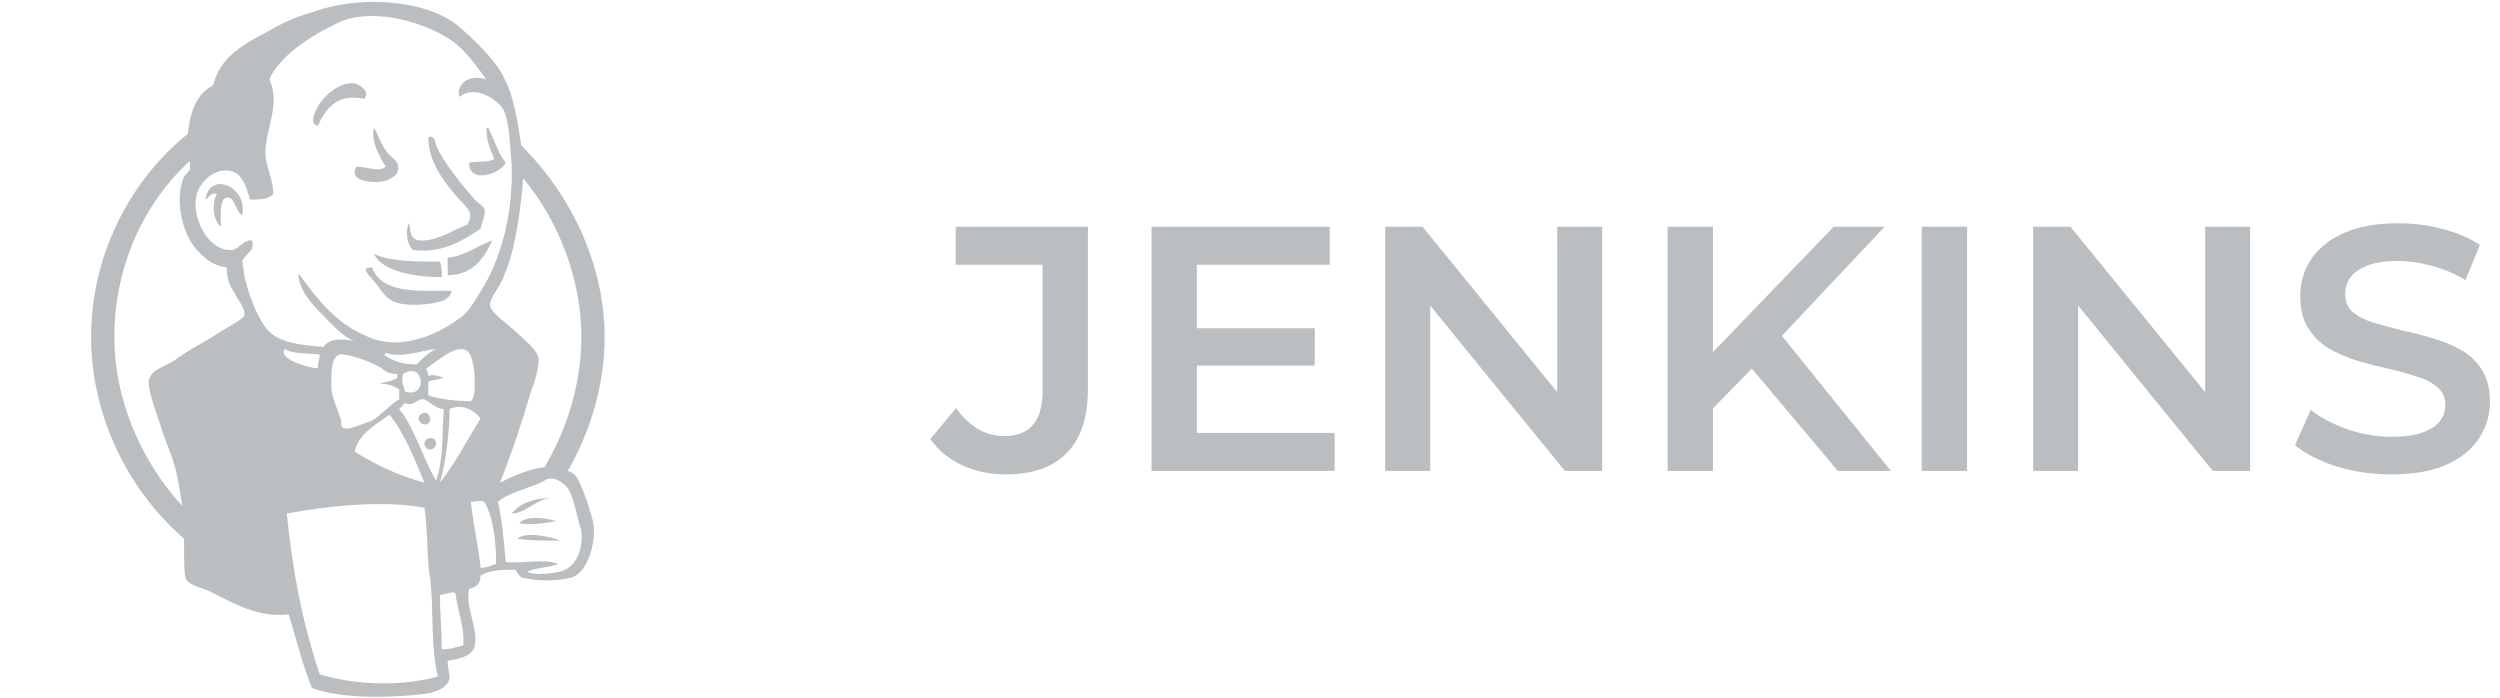
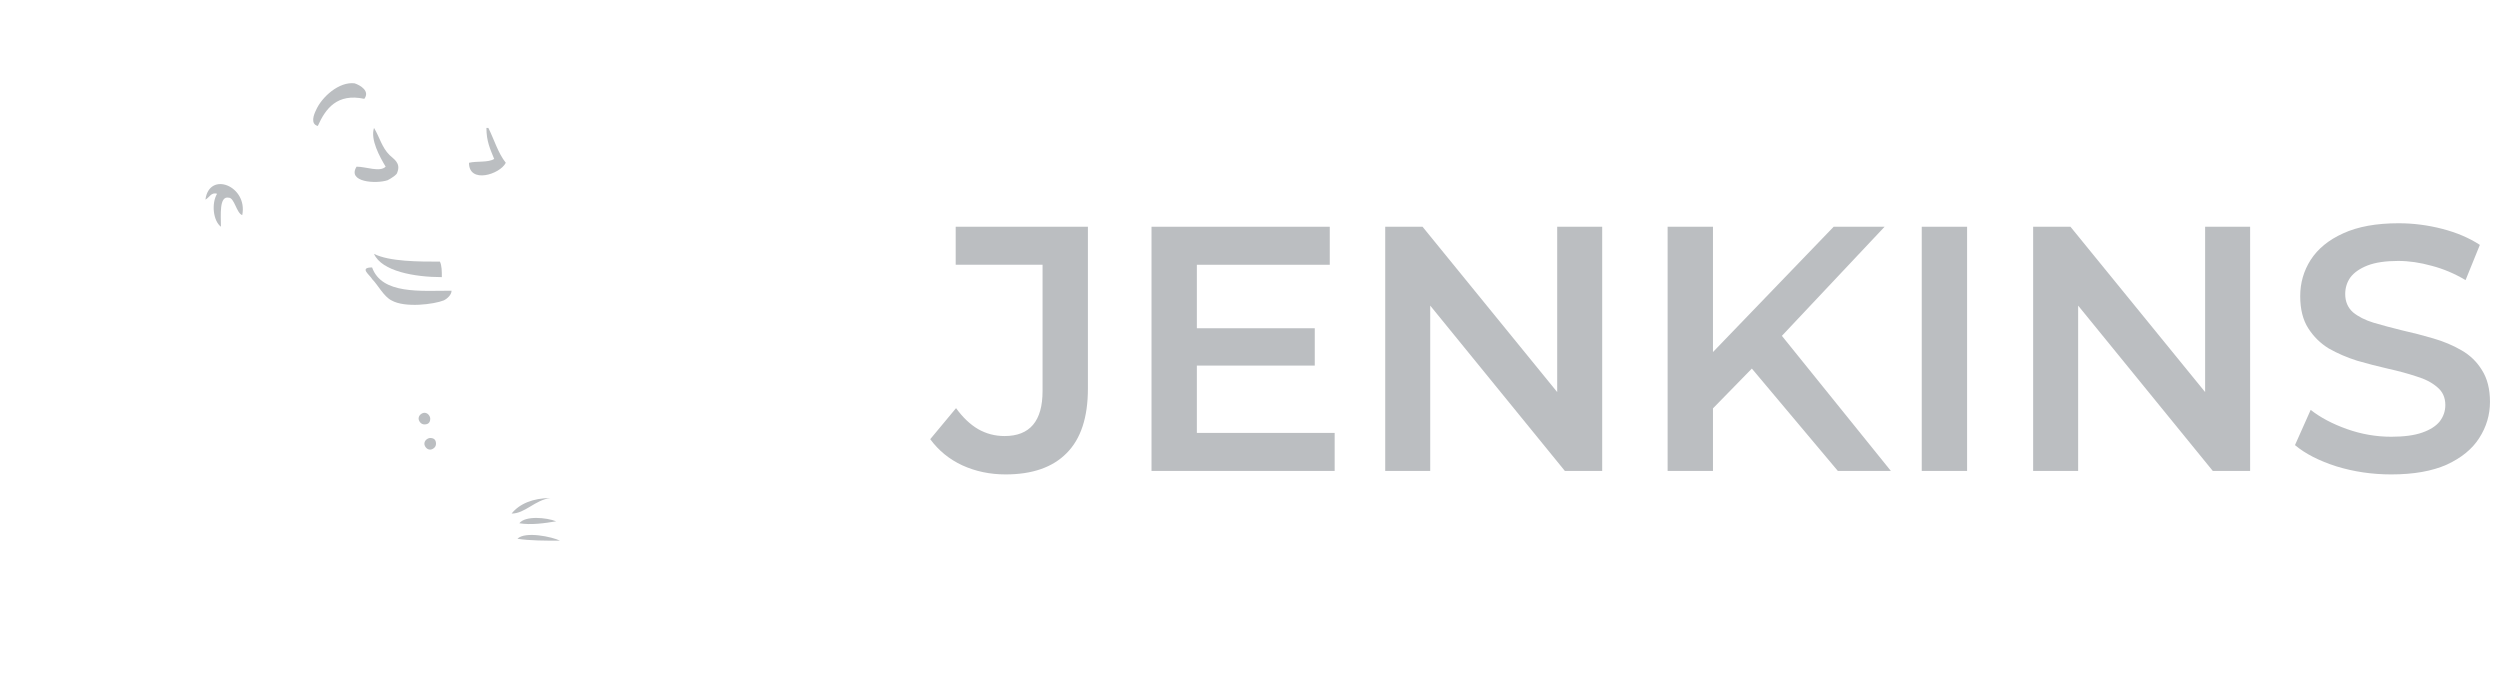
<svg xmlns="http://www.w3.org/2000/svg" width="129" height="36" viewBox="0 0 129 36" fill="none">
  <path d="M16.399 6.5C16.799 5.6 17.399 4.8 18.799 5.1C19.099 4.7 18.599 4.4 18.299 4.3C17.5 4.2 16.599 5 16.299 5.7C16.2 5.9 15.999 6.4 16.399 6.5Z" fill="#BBBEC1" />
  <path d="M26.099 8.4C25.699 7.9 25.499 7.2 25.199 6.6C25.199 6.6 25.199 6.6 25.099 6.6C25.099 7.3 25.299 7.7 25.499 8.2C25.199 8.4 24.599 8.3 24.199 8.4C24.199 9.5 25.799 9 26.099 8.4Z" fill="#BBBEC1" />
  <path d="M18.399 8.6C17.899 9.4 19.399 9.5 19.999 9.3C20.199 9.2 20.499 9 20.499 8.9C20.699 8.4 20.299 8.2 20.099 8C19.699 7.6 19.599 7.1 19.299 6.6C19.099 7.2 19.599 8.1 19.899 8.6C19.599 8.9 18.899 8.6 18.399 8.6Z" fill="#BBBEC1" />
-   <path d="M21.3 12.9C22.8 13.1 23.9 12.4 24.8 11.8C24.8 11.6 25.1 11.1 25 10.8C25 10.7 24.7 10.5 24.5 10.3C23.8 9.5 22.9 8.4 22.5 7.5C22.5 7.4 22.4 6.9 22.1 7.1C22.1 8.4 23 9.5 23.7 10.3C24.1 10.7 24.5 11 24.1 11.6C23.5 11.8 22.5 12.5 21.6 12.4C21.1 12.3 21.2 11.8 21.1 11.5C20.9 12 21 12.6 21.3 12.9Z" fill="#BBBEC1" />
  <path d="M10.6 10.3C10.8 10.2 10.9 9.9 11.2 10C10.9 10.5 11 11.4 11.4 11.7C11.4 11.1 11.3 10.1 11.8 10.2C12.1 10.2 12.2 11 12.5 11.1C12.8 9.6 10.8 8.8 10.6 10.3Z" fill="#BBBEC1" />
-   <path d="M23.1 14.2C24.4 14.2 25 13.3 25.4 12.4C24.6 12.7 24 13.2 23.1 13.3C23.1 13.5 23.1 13.9 23.1 14.2Z" fill="#BBBEC1" />
  <path d="M22.799 14.3C22.799 14 22.799 13.7 22.699 13.5C21.599 13.5 20.099 13.5 19.299 13.1C19.699 14 21.399 14.3 22.799 14.3Z" fill="#BBBEC1" />
  <path d="M19.2 13.8C18.5 13.8 19.1 14.2 19.2 14.4C19.5 14.7 19.8 15.3 20.2 15.5C20.9 15.9 22.4 15.7 22.9 15.5C23.1 15.4 23.3 15.2 23.3 15C21.7 15 19.7 15.2 19.2 13.8Z" fill="#BBBEC1" />
  <path d="M26.398 26.5C27.098 26.5 27.598 25.8 28.398 25.7C27.498 25.7 26.798 26 26.398 26.5Z" fill="#BBBEC1" />
  <path d="M26.799 27C27.399 27.1 28.099 27 28.699 26.9C28.199 26.7 27.099 26.6 26.799 27Z" fill="#BBBEC1" />
  <path d="M26.699 27.8C27.299 27.9 28.199 27.9 28.899 27.9C28.499 27.7 27.099 27.4 26.699 27.8Z" fill="#BBBEC1" />
-   <path d="M29.899 24.9C29.799 24.6 29.599 24.4 29.299 24.3C30.499 22.2 31.199 19.8 31.199 17.4C31.199 13.8 29.599 10.2 26.899 7.5C26.699 6.2 26.499 4.9 25.999 4C25.599 3.1 24.299 1.9 23.599 1.3C21.799 -0.1 18.399 -0.2 16.199 0.6C15.499 0.8 14.999 1 14.399 1.3C12.999 2.1 11.399 2.7 10.999 4.4C10.199 4.8 9.799 5.7 9.699 6.9C6.599 9.4 4.699 13.3 4.699 17.4C4.699 21.3 6.499 25.2 9.499 27.8C9.499 28 9.499 28.2 9.499 28.4C9.499 29 9.499 29.6 9.599 29.9C9.799 30.2 10.299 30.3 10.799 30.5C11.999 31.1 13.299 31.9 14.899 31.7C15.299 33 15.599 34.3 16.099 35.5C17.699 36.1 20.299 36 21.999 35.8C22.499 35.7 23.099 35.5 23.199 35C23.199 34.7 23.099 34.5 23.099 34.1C23.599 34 24.399 33.9 24.499 33.3C24.699 32.5 23.999 31.3 24.199 30.4C24.499 30.3 24.799 30.2 24.799 29.7C25.299 29.4 25.899 29.4 26.599 29.4C26.699 29.6 26.799 29.7 26.899 29.8C27.799 30 28.699 30 29.499 29.8C30.399 29.5 30.799 27.8 30.599 26.9C30.499 26.5 30.199 25.5 29.899 24.9ZM29.999 17.4C29.999 19.7 29.299 22.1 28.099 24.1C27.299 24.2 26.399 24.6 25.799 24.9C26.399 23.4 26.899 21.9 27.399 20.2C27.599 19.7 27.799 19 27.799 18.5C27.699 18 26.999 17.5 26.599 17.1C26.399 16.9 25.299 16.1 25.299 15.8C25.199 15.5 25.699 14.9 25.899 14.5C26.099 14 26.299 13.5 26.399 13.1C26.699 11.9 26.899 10.5 26.999 9.2C28.899 11.5 29.999 14.5 29.999 17.4ZM24.799 21.6C24.099 22.7 23.499 23.9 22.699 24.9C22.999 23.9 23.199 22.3 23.199 21.1C23.899 20.8 24.499 21.2 24.799 21.6ZM24.099 18.1C24.399 18.3 24.499 19.2 24.499 19.7C24.499 20.1 24.499 20.5 24.299 20.7C23.499 20.7 22.699 20.6 22.099 20.4C22.099 20.1 22.099 19.9 22.099 19.7C22.299 19.6 22.599 19.6 22.899 19.5C22.699 19.4 22.299 19.3 22.099 19.4C22.099 19.2 21.999 19.1 21.999 19C22.399 18.8 23.499 17.7 24.099 18.1ZM21.499 18.8C20.799 18.8 20.399 18.7 19.799 18.3C19.799 18.3 19.899 18.3 19.899 18.2C20.699 18.5 21.699 18.1 22.499 18C22.099 18.2 21.799 18.5 21.499 18.8ZM20.899 20.2C20.799 19.8 20.699 19.7 20.799 19.3C21.899 18.6 22.099 20.6 20.899 20.2ZM20.499 19.3C20.499 19.4 20.499 19.4 20.499 19.5C20.199 19.7 19.799 19.7 19.599 19.8C19.999 19.8 20.299 19.9 20.599 20.1C20.599 20.3 20.599 20.4 20.599 20.6C20.099 20.9 19.699 21.4 19.199 21.7C18.899 21.8 17.999 22.2 17.799 22.1C17.599 22.1 17.599 21.9 17.599 21.7C17.499 21.3 17.199 20.7 17.099 20.1C17.099 19.4 16.999 18.1 17.799 18.3C18.399 18.4 19.199 18.7 19.699 19C19.799 19.1 19.999 19.3 20.499 19.3ZM14.699 18C15.099 18.3 15.899 18.2 16.499 18.3C16.499 18.5 16.399 18.7 16.399 19C15.899 19 14.299 18.5 14.699 18ZM18.299 23.3C18.499 22.4 19.399 21.9 20.099 21.4C20.899 22.4 21.399 23.7 21.899 24.9C20.699 24.6 19.399 24 18.299 23.3ZM20.599 21.1C20.699 21 20.799 20.9 20.899 20.8C21.299 21 21.499 20.6 21.799 20.6C22.099 20.6 22.399 21.1 22.899 21.1C22.799 22.4 22.899 23.7 22.499 24.8C21.799 23.6 21.399 22.1 20.599 21.1ZM17.399 1.2C18.999 0.4 21.499 1 22.999 1.9C23.899 2.4 24.499 3.3 25.099 4.1C24.299 3.8 23.499 4.3 23.699 5C24.399 4.4 25.599 5 25.999 5.7C26.299 6.4 26.299 7.4 26.399 8.4C26.499 10.9 25.899 13.4 24.699 15.2C24.399 15.7 24.099 16.2 23.599 16.5C22.499 17.3 20.799 18 19.299 17.5C17.399 16.8 16.499 15.6 15.399 14.1C15.399 14.9 15.999 15.6 16.599 16.2C17.099 16.7 17.699 17.4 18.299 17.6C17.799 17.5 16.999 17.4 16.699 17.9C15.499 17.8 14.299 17.7 13.699 16.9C13.199 16.2 12.799 15.1 12.599 14.2C12.599 14 12.499 13.6 12.499 13.5C12.599 13.1 13.199 13 12.999 12.4C12.499 12.4 12.399 12.8 11.999 12.9C10.799 13 9.999 11.4 10.099 10.4C10.099 9.6 10.899 8.7 11.799 8.8C12.499 8.9 12.699 9.6 12.899 10.3C13.299 10.3 13.899 10.3 14.099 10C14.099 9.2 13.699 8.6 13.699 7.9C13.699 6.6 14.499 5.4 13.899 4.1C14.399 2.9 16.099 1.8 17.399 1.2ZM5.899 17.4C5.899 13.9 7.299 10.6 9.799 8.3C9.799 8.4 9.799 8.6 9.799 8.7C9.799 8.8 9.599 9 9.499 9.1C8.999 10.3 9.399 11.9 9.999 12.7C10.399 13.2 10.899 13.7 11.699 13.8C11.699 14.3 11.799 14.7 12.099 15.1C12.199 15.4 12.699 15.9 12.599 16.3C12.499 16.5 11.699 16.9 11.399 17.1C10.499 17.7 9.799 18 8.999 18.6C8.399 19 7.499 19.1 7.699 20C7.799 20.6 8.099 21.4 8.299 22C8.499 22.7 8.799 23.3 8.999 24C9.199 24.7 9.299 25.4 9.399 26.1C7.199 23.7 5.899 20.5 5.899 17.4ZM16.499 34.8C15.599 32.1 15.099 29.5 14.799 26.5C16.899 26.1 19.799 25.8 21.899 26.2C22.099 27.5 21.999 28.7 22.199 29.9C22.399 31.5 22.199 33.4 22.599 34.9C20.899 35.4 18.499 35.4 16.499 34.8ZM23.899 33.3C23.499 33.4 23.299 33.5 22.799 33.5C22.799 32.7 22.699 31.5 22.699 30.7C22.899 30.7 23.299 30.5 23.499 30.6C23.599 31.5 23.999 32.4 23.899 33.3ZM25.599 29.1C25.299 29.2 25.099 29.3 24.799 29.3C24.699 28.2 24.399 27 24.299 25.9C24.499 25.9 24.799 25.8 24.999 25.9C25.499 26.8 25.599 28.1 25.599 29.1ZM28.899 29.5C28.399 29.6 27.499 29.7 27.199 29.5C27.599 29.3 28.299 29.3 28.799 29.1C28.099 28.8 26.999 29.1 26.099 29C25.999 27.9 25.899 26.8 25.699 25.9C26.199 25.4 27.399 25.2 28.099 24.8C28.499 24.5 29.099 24.9 29.299 25.2C29.599 25.6 29.799 26.8 29.999 27.4C30.099 28.4 29.699 29.3 28.899 29.5Z" fill="#BBBEC1" />
  <path d="M22.2 21.6C22.2 21.5 22.1 21.3 21.9 21.3C21.8 21.3 21.6 21.4 21.6 21.6C21.6 21.7 21.7 21.9 21.9 21.9C22.1 21.9 22.2 21.8 22.2 21.6Z" fill="#BBBEC1" />
  <path d="M22.198 22.6C22.098 22.6 21.898 22.7 21.898 22.9C21.898 23 21.998 23.2 22.198 23.2C22.298 23.2 22.498 23.1 22.498 22.9C22.498 22.7 22.398 22.6 22.198 22.6Z" fill="#BBBEC1" />
  <path d="M51.888 24.48C51.084 24.48 50.34 24.324 49.656 24.012C48.984 23.7 48.432 23.25 48 22.662L49.332 21.06C49.68 21.54 50.058 21.9 50.466 22.14C50.886 22.38 51.342 22.5 51.834 22.5C53.142 22.5 53.796 21.726 53.796 20.178L53.796 13.662L49.314 13.662L49.314 11.7L56.136 11.7L56.136 20.052C56.136 21.54 55.77 22.65 55.038 23.382C54.318 24.114 53.268 24.48 51.888 24.48Z" fill="#BBBEC1" />
  <path d="M61.578 16.938L67.842 16.938V18.864L61.578 18.864V16.938ZM61.758 22.338L68.868 22.338V24.3L59.418 24.3L59.418 11.7L68.616 11.7V13.662L61.758 13.662L61.758 22.338Z" fill="#BBBEC1" />
  <path d="M71.477 24.3L71.477 11.7L73.403 11.7L81.305 21.402L80.351 21.402L80.351 11.7L82.673 11.7L82.673 24.3L80.747 24.3L72.845 14.598L73.799 14.598L73.799 24.3L71.477 24.3Z" fill="#BBBEC1" />
  <path d="M88.137 21.33L88.011 18.558L94.617 11.7L97.245 11.7L91.755 17.532L90.459 18.954L88.137 21.33ZM86.049 24.3L86.049 11.7L88.389 11.7L88.389 24.3L86.049 24.3ZM94.833 24.3L90.009 18.558L91.557 16.848L97.569 24.3L94.833 24.3Z" fill="#BBBEC1" />
  <path d="M99.162 24.3L99.162 11.7L101.502 11.7L101.502 24.3H99.162Z" fill="#BBBEC1" />
  <path d="M104.91 24.3L104.91 11.7L106.836 11.7L114.738 21.402H113.784L113.784 11.7L116.106 11.7L116.106 24.3H114.18L106.278 14.598L107.232 14.598L107.232 24.3L104.91 24.3Z" fill="#BBBEC1" />
  <path d="M123.389 24.48C122.405 24.48 121.463 24.342 120.563 24.066C119.663 23.778 118.949 23.412 118.421 22.968L119.231 21.15C119.735 21.546 120.359 21.876 121.103 22.14C121.847 22.404 122.609 22.536 123.389 22.536C124.049 22.536 124.583 22.464 124.991 22.32C125.399 22.176 125.699 21.984 125.891 21.744C126.083 21.492 126.179 21.21 126.179 20.898C126.179 20.514 126.041 20.208 125.765 19.98C125.489 19.74 125.129 19.554 124.685 19.422C124.253 19.278 123.767 19.146 123.227 19.026C122.699 18.906 122.165 18.768 121.625 18.612C121.097 18.444 120.611 18.234 120.167 17.982C119.735 17.718 119.381 17.37 119.105 16.938C118.829 16.506 118.691 15.954 118.691 15.282C118.691 14.598 118.871 13.974 119.231 13.41C119.603 12.834 120.161 12.378 120.905 12.042C121.661 11.694 122.615 11.52 123.767 11.52C124.523 11.52 125.273 11.616 126.017 11.808C126.761 12 127.409 12.276 127.961 12.636L127.223 14.454C126.659 14.118 126.077 13.872 125.477 13.716C124.877 13.548 124.301 13.464 123.749 13.464C123.101 13.464 122.573 13.542 122.165 13.698C121.769 13.854 121.475 14.058 121.283 14.31C121.103 14.562 121.013 14.85 121.013 15.174C121.013 15.558 121.145 15.87 121.409 16.11C121.685 16.338 122.039 16.518 122.471 16.65C122.915 16.782 123.407 16.914 123.947 17.046C124.487 17.166 125.021 17.304 125.549 17.46C126.089 17.616 126.575 17.82 127.007 18.072C127.451 18.324 127.805 18.666 128.069 19.098C128.345 19.53 128.483 20.076 128.483 20.736C128.483 21.408 128.297 22.032 127.925 22.608C127.565 23.172 127.007 23.628 126.251 23.976C125.495 24.312 124.541 24.48 123.389 24.48Z" fill="#BBBEC1" />
</svg>